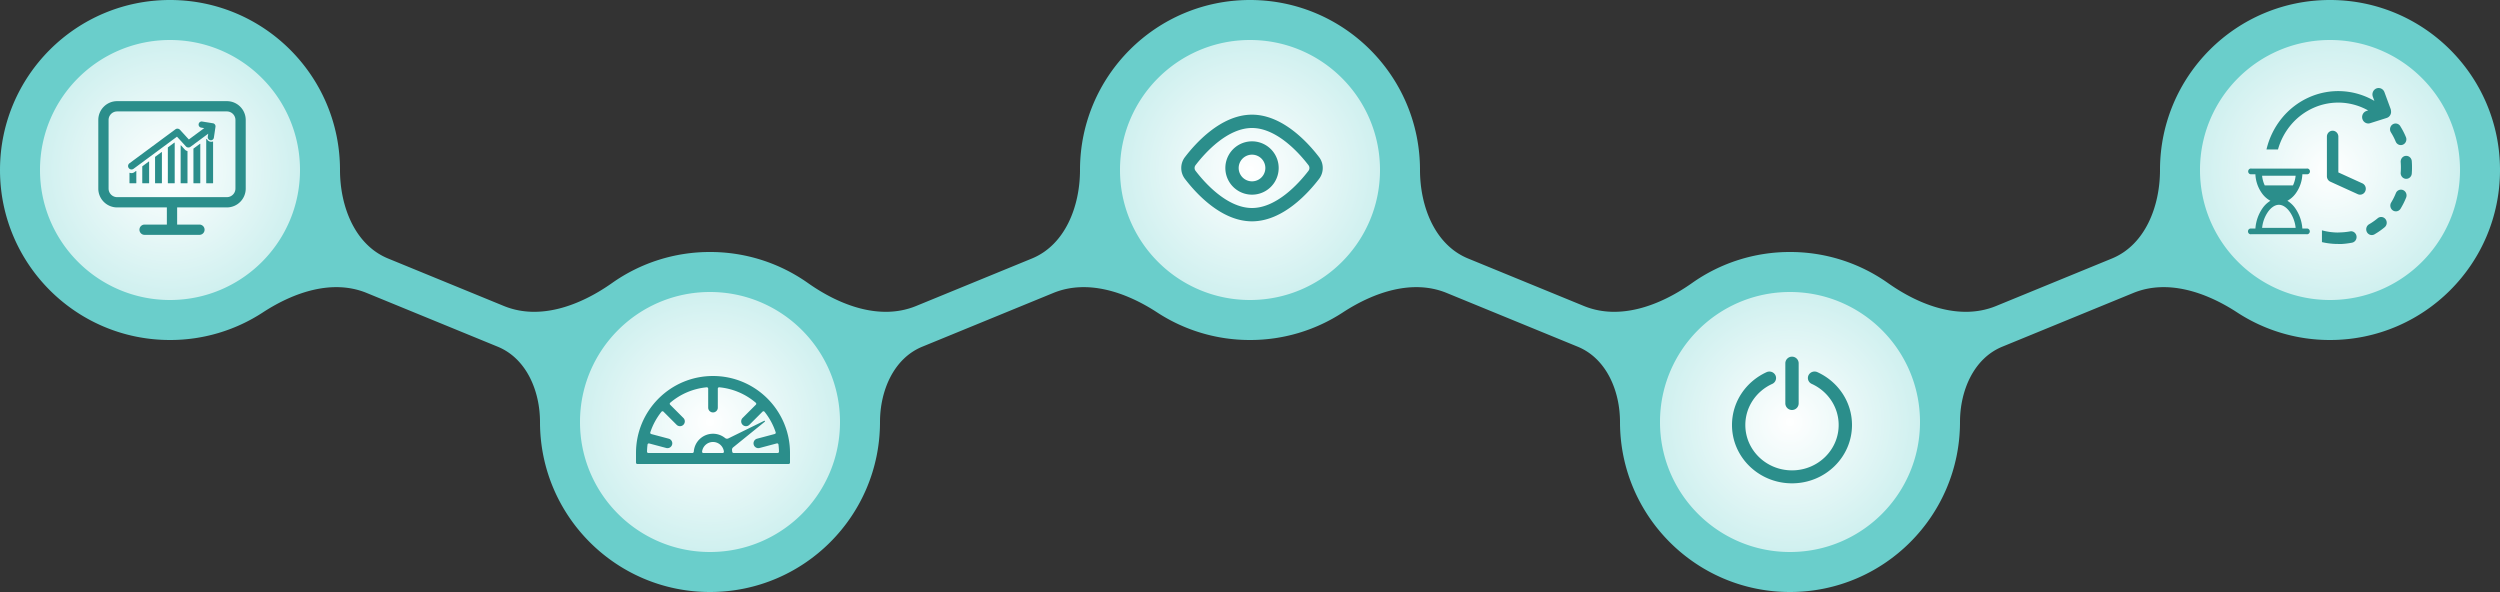
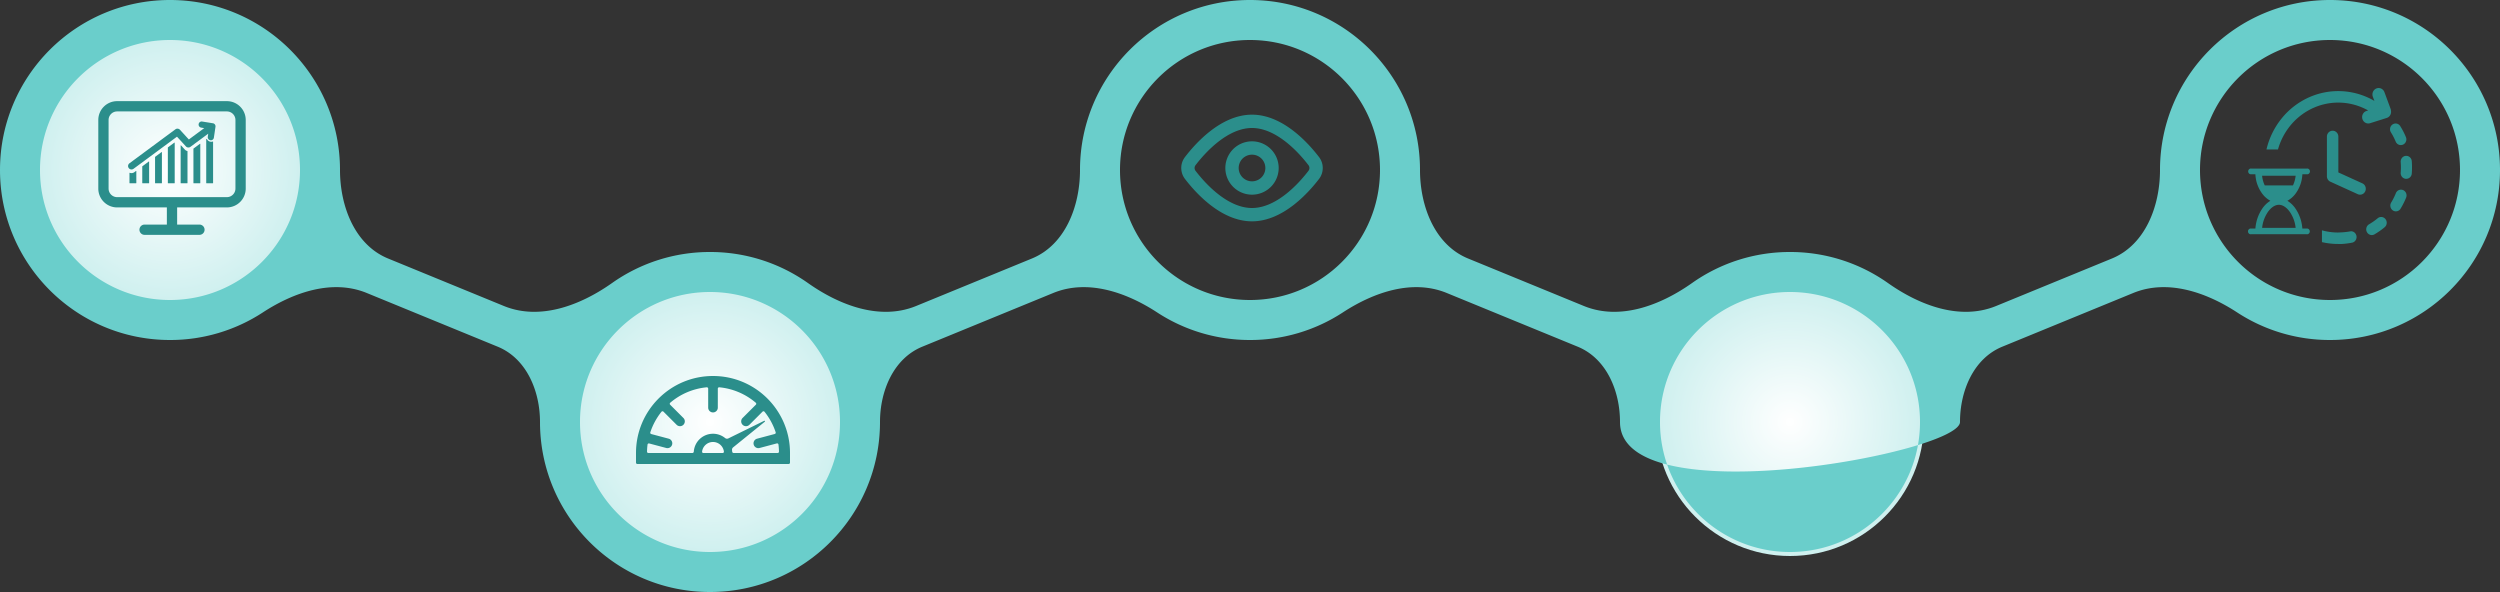
<svg xmlns="http://www.w3.org/2000/svg" width="625" height="148" viewBox="0 0 625 148" fill="none">
  <rect x="0" y="0" width="625" height="148" fill="#333333" stroke="none" />
-   <circle cx="312.5" cy="42.5" r="33.5" fill="url(#n1asqez13a)" />
  <circle cx="447.5" cy="105.5" r="33.5" fill="url(#yggi67xlnb)" />
-   <circle cx="582.5" cy="42.5" r="33.5" fill="url(#eky1kec8kc)" />
  <circle cx="177.5" cy="105.5" r="33.5" fill="url(#z4k5iyyb2d)" />
  <circle cx="42.5" cy="42.5" r="33.5" fill="url(#fcsdm6uv2e)" />
  <path d="M56.717 26.572h-27.43A3.429 3.429 0 0 0 25.86 30v17.143a3.429 3.429 0 0 0 3.429 3.428h27.429a3.429 3.429 0 0 0 3.428-3.428V30a3.429 3.429 0 0 0-3.428-3.428zM36.145 57.428h13.714M43 50.571v6.857" stroke="#2B8E8B" stroke-width="2.571" stroke-linecap="round" stroke-linejoin="round" />
  <path fill-rule="evenodd" clip-rule="evenodd" d="M53.872 31.69a.771.771 0 0 0-.64-.873l-2.685-.435a.771.771 0 1 0-.247 1.523l.758.122-3.845 2.843-2.224-2.427a.857.857 0 0 0-1.142-.11l-11.48 8.486a.857.857 0 1 0 1.02 1.378l10.86-8.027 2.223 2.427a.857.857 0 0 0 1.142.11l4.445-3.286-.11.752a.771.771 0 1 0 1.525.226l.4-2.708z" fill="#2B8E8B" />
  <path d="M32.45 43.2c-.04-.014-.083.014-.083.056v2.499c0 .031.026.057.057.057h1.6a.057.057 0 0 0 .057-.057v-2.96a.057.057 0 0 0-.09-.046l-.4.295a1.199 1.199 0 0 1-1.141.157zM35.589 41.568a.057.057 0 0 0-.024.046v4.14c0 .032.026.058.058.058h1.6a.057.057 0 0 0 .057-.057V40.43a.057.057 0 0 0-.091-.046l-1.6 1.183zM38.787 39.204a.057.057 0 0 0-.023.046v6.505c0 .031.025.057.057.057h1.6a.057.057 0 0 0 .057-.057v-7.688a.057.057 0 0 0-.091-.046l-1.6 1.183zM41.985 36.84a.057.057 0 0 0-.023.046v8.869c0 .031.025.057.057.057h1.6a.057.057 0 0 0 .057-.057V35.703a.057.057 0 0 0-.091-.046l-1.6 1.183zM45.26 36.353a.057.057 0 0 0-.1.04v9.362c0 .031.026.057.057.057h1.6a.057.057 0 0 0 .057-.057v-7.94c0-.028-.02-.052-.046-.058a1.196 1.196 0 0 1-.61-.357l-.959-1.047zM48.381 37.136a.057.057 0 0 0-.023.046v8.573c0 .031.026.057.057.057h1.6a.057.057 0 0 0 .057-.057V36a.057.057 0 0 0-.09-.046l-1.6 1.182zM51.58 34.772a.057.057 0 0 0-.023.046v10.937c0 .031.025.057.057.057h1.6a.057.057 0 0 0 .057-.057V35.437c0-.04-.042-.068-.08-.055a1.199 1.199 0 0 1-1.47-.624.06.06 0 0 0-.09-.024l-.051.038z" fill="#2B8E8B" />
-   <path fill-rule="evenodd" clip-rule="evenodd" d="M42.5 10C24.55 10 10 24.55 10 42.5S24.55 75 42.5 75 75 60.45 75 42.5 60.45 10 42.5 10zM0 42.5C0 19.028 19.028 0 42.5 0S85 19.028 85 42.5c0 9.03 3.665 18.7 12.02 22.126l28.948 11.87c8.99 3.687 19.107-.13 27.043-5.736A42.305 42.305 0 0 1 177.5 63a42.305 42.305 0 0 1 24.489 7.76c7.936 5.605 18.053 9.423 27.043 5.737l28.948-11.871C266.335 61.2 270 51.53 270 42.5 270 19.028 289.028 0 312.5 0S355 19.028 355 42.5c0 9.03 3.665 18.7 12.02 22.126l28.948 11.87c8.99 3.687 19.107-.13 27.043-5.736A42.305 42.305 0 0 1 447.5 63a42.305 42.305 0 0 1 24.489 7.76c7.936 5.605 18.053 9.423 27.043 5.737l28.948-11.871C536.335 61.2 540 51.53 540 42.5 540 19.028 559.028 0 582.5 0S625 19.028 625 42.5 605.972 85 582.5 85a42.301 42.301 0 0 1-23.201-6.886c-7.759-5.065-17.407-8.385-25.98-4.87l-32.746 13.429C493.381 89.623 490 97.726 490 105.5c0 23.472-19.028 42.5-42.5 42.5S405 128.972 405 105.5c0-7.773-3.381-15.878-10.573-18.827l-32.746-13.429c-8.573-3.515-18.221-.195-25.98 4.87A42.301 42.301 0 0 1 312.5 85a42.301 42.301 0 0 1-23.201-6.886c-7.759-5.065-17.407-8.385-25.98-4.87l-32.746 13.429C223.381 89.623 220 97.726 220 105.5c0 23.472-19.028 42.5-42.5 42.5S135 128.972 135 105.5c0-7.773-3.381-15.878-10.573-18.827L91.68 73.244c-8.572-3.515-18.22-.195-25.979 4.87A42.302 42.302 0 0 1 42.5 85C19.028 85 0 65.972 0 42.5zM177.5 73c-17.949 0-32.5 14.55-32.5 32.5 0 17.949 14.551 32.5 32.5 32.5 17.949 0 32.5-14.551 32.5-32.5 0-17.95-14.551-32.5-32.5-32.5zM415 105.5c0-17.95 14.551-32.5 32.5-32.5 17.949 0 32.5 14.55 32.5 32.5 0 17.949-14.551 32.5-32.5 32.5-17.949 0-32.5-14.551-32.5-32.5zM312.5 10C294.551 10 280 24.55 280 42.5S294.551 75 312.5 75c17.949 0 32.5-14.55 32.5-32.5S330.449 10 312.5 10zM615 42.5c0-17.95-14.551-32.5-32.5-32.5-17.949 0-32.5 14.55-32.5 32.5S564.551 75 582.5 75c17.949 0 32.5-14.55 32.5-32.5z" fill="#6ACECB" />
+   <path fill-rule="evenodd" clip-rule="evenodd" d="M42.5 10C24.55 10 10 24.55 10 42.5S24.55 75 42.5 75 75 60.45 75 42.5 60.45 10 42.5 10zM0 42.5C0 19.028 19.028 0 42.5 0S85 19.028 85 42.5c0 9.03 3.665 18.7 12.02 22.126l28.948 11.87c8.99 3.687 19.107-.13 27.043-5.736A42.305 42.305 0 0 1 177.5 63a42.305 42.305 0 0 1 24.489 7.76c7.936 5.605 18.053 9.423 27.043 5.737l28.948-11.871C266.335 61.2 270 51.53 270 42.5 270 19.028 289.028 0 312.5 0S355 19.028 355 42.5c0 9.03 3.665 18.7 12.02 22.126l28.948 11.87c8.99 3.687 19.107-.13 27.043-5.736A42.305 42.305 0 0 1 447.5 63a42.305 42.305 0 0 1 24.489 7.76c7.936 5.605 18.053 9.423 27.043 5.737l28.948-11.871C536.335 61.2 540 51.53 540 42.5 540 19.028 559.028 0 582.5 0S625 19.028 625 42.5 605.972 85 582.5 85a42.301 42.301 0 0 1-23.201-6.886c-7.759-5.065-17.407-8.385-25.98-4.87l-32.746 13.429C493.381 89.623 490 97.726 490 105.5S405 128.972 405 105.5c0-7.773-3.381-15.878-10.573-18.827l-32.746-13.429c-8.573-3.515-18.221-.195-25.98 4.87A42.301 42.301 0 0 1 312.5 85a42.301 42.301 0 0 1-23.201-6.886c-7.759-5.065-17.407-8.385-25.98-4.87l-32.746 13.429C223.381 89.623 220 97.726 220 105.5c0 23.472-19.028 42.5-42.5 42.5S135 128.972 135 105.5c0-7.773-3.381-15.878-10.573-18.827L91.68 73.244c-8.572-3.515-18.22-.195-25.979 4.87A42.302 42.302 0 0 1 42.5 85C19.028 85 0 65.972 0 42.5zM177.5 73c-17.949 0-32.5 14.55-32.5 32.5 0 17.949 14.551 32.5 32.5 32.5 17.949 0 32.5-14.551 32.5-32.5 0-17.95-14.551-32.5-32.5-32.5zM415 105.5c0-17.95 14.551-32.5 32.5-32.5 17.949 0 32.5 14.55 32.5 32.5 0 17.949-14.551 32.5-32.5 32.5-17.949 0-32.5-14.551-32.5-32.5zM312.5 10C294.551 10 280 24.55 280 42.5S294.551 75 312.5 75c17.949 0 32.5-14.55 32.5-32.5S330.449 10 312.5 10zM615 42.5c0-17.95-14.551-32.5-32.5-32.5-17.949 0-32.5 14.55-32.5 32.5S564.551 75 582.5 75c17.949 0 32.5-14.55 32.5-32.5z" fill="#6ACECB" />
  <path fill-rule="evenodd" clip-rule="evenodd" d="M194.192 110.854a.337.337 0 0 1 .424.281c.074.581.118 1.172.13 1.771a.338.338 0 0 1-.34.344h-11a.364.364 0 0 1-.356-.343 4.535 4.535 0 0 0-.038-.353.755.755 0 0 1 .256-.698l7.925-6.423c.076-.061.062-.157.006-.209a.132.132 0 0 0-.153-.021l-8.977 4.407-.009.004a.756.756 0 0 1-.793-.114 4.812 4.812 0 0 0-7.817 3.406.364.364 0 0 1-.356.344h-11a.338.338 0 0 1-.34-.344 16.47 16.47 0 0 1 .129-1.759.337.337 0 0 1 .424-.281l4.29 1.141a1.204 1.204 0 0 0 .618-2.326l-4.402-1.17a.338.338 0 0 1-.236-.432 16.478 16.478 0 0 1 2.79-5.139.338.338 0 0 1 .503-.025l3.279 3.279a1.203 1.203 0 0 0 1.702-1.701l-3.312-3.312a.338.338 0 0 1 .017-.497 16.43 16.43 0 0 1 9.123-3.86.338.338 0 0 1 .368.339v4.743a1.203 1.203 0 1 0 2.406 0v-4.743c0-.2.17-.358.368-.34a16.43 16.43 0 0 1 9.123 3.861.338.338 0 0 1 .017.497l-3.312 3.312a1.202 1.202 0 1 0 1.702 1.701l3.279-3.279a.338.338 0 0 1 .503.025 16.463 16.463 0 0 1 2.787 5.127.339.339 0 0 1-.237.432l-4.445 1.182a1.204 1.204 0 0 0 .618 2.326l4.336-1.153zm-18.348 2.396c-.19 0-.346-.155-.323-.343a2.75 2.75 0 0 1 5.458 0c.023.188-.133.343-.323.343h-4.812zm21.656 0c0-10.631-8.619-19.25-19.25-19.25S159 102.619 159 113.25v2.406c0 .19.154.344.344.344h37.812c.19 0 .344-.154.344-.344v-2.406z" fill="#2B8E8B" />
  <g clip-path="url(#jeid1yukef)">
    <path d="M573.909 56.962a8.491 8.491 0 0 0-1.411-3.921c-.757-1.095-1.742-1.841-2.776-1.841-1.034 0-2.022.746-2.779 1.841a8.493 8.493 0 0 0-1.412 3.92h8.378zm26.156-25.435a1.395 1.395 0 0 0-.81-.605 1.349 1.349 0 0 0-.993.114c-.306.164-.543.44-.664.773a1.49 1.49 0 0 0 .008 1.034c.034.084.076.165.123.242a15.43 15.43 0 0 1 1.202 2.328c.136.319.379.576.683.723.305.147.651.175.975.079.323-.097.602-.311.784-.604.182-.293.256-.644.207-.989a1.583 1.583 0 0 0-.1-.345 18.262 18.262 0 0 0-1.415-2.74v-.01zm-2.316-3.827c.061.383-.015.775-.213 1.104-.199.33-.506.573-.864.685l-4.128 1.306a1.495 1.495 0 0 1-1.186-.11 1.553 1.553 0 0 1-.471-.396 1.613 1.613 0 0 1-.287-.554 1.637 1.637 0 0 1 .508-1.71c.159-.133.342-.232.539-.29l.383-.125a15.277 15.277 0 0 0-6.684-1.941 15.21 15.21 0 0 0-6.839 1.237 15.706 15.706 0 0 0-5.653 4.172 16.418 16.418 0 0 0-3.359 6.29h-2.876a19.376 19.376 0 0 1 3.814-7.79 18.527 18.527 0 0 1 6.762-5.219 17.913 17.913 0 0 1 8.3-1.56c2.846.15 5.619.979 8.104 2.424l-.387-1.037a1.657 1.657 0 0 1 .031-1.228c.167-.39.477-.693.861-.846.384-.152.811-.14 1.187.033.376.173.669.494.817.891l1.541 4.177c.057.157.091.322.1.49V27.7zm-13.192 30.415a17.255 17.255 0 0 0 3.146-.3c.348-.013.689.11.954.344a1.48 1.48 0 0 1 .227 1.935 1.39 1.39 0 0 1-.847.57c-.814.16-1.636.269-2.463.325-.437.021-1.001 0-1.448 0a17.804 17.804 0 0 1-3.64-.459v-2.95c1.322.366 2.685.55 4.054.55l.017-.015zm7.757-2.072a1.443 1.443 0 0 0-.7.867 1.486 1.486 0 0 0 .12 1.123c.092.17.216.318.365.436s.319.204.501.252a1.344 1.344 0 0 0 1.079-.17 18.482 18.482 0 0 0 2.489-1.748 1.45 1.45 0 0 0 .486-.836c.063-.329.014-.67-.14-.965a1.41 1.41 0 0 0-.702-.652 1.34 1.34 0 0 0-1.389.214 15.858 15.858 0 0 1-2.109 1.479zm5.479-5.403a1.46 1.46 0 0 0-.175 1.085c.041.184.116.358.222.512.106.154.24.284.395.384.312.202.689.268 1.048.182a1.39 1.39 0 0 0 .865-.64c.534-.88.997-1.804 1.385-2.763.127-.322.138-.681.029-1.01a1.433 1.433 0 0 0-.62-.782 1.351 1.351 0 0 0-.963-.167 1.39 1.39 0 0 0-1.012.85 16.172 16.172 0 0 1-1.174 2.346v.003zm2.379-7.468c-.023.354.081.704.292.983.211.28.514.469.851.531.337.063.685-.006.976-.192a1.433 1.433 0 0 0 .653-1.105 19.918 19.918 0 0 0 0-3.108 1.465 1.465 0 0 0-.487-.98 1.357 1.357 0 0 0-1.958.17 1.475 1.475 0 0 0-.324 1.048c.068.88.068 1.765 0 2.646l-.003.007zm-18.445-9.082c.018-.38.176-.739.442-1.001.267-.263.62-.41.988-.41.367 0 .721.147.987.41s.425.621.443 1.001v9.013l5.952 2.711c.179.073.343.182.481.322a1.496 1.496 0 0 1 .428 1.072 1.493 1.493 0 0 1-.45 1.062 1.43 1.43 0 0 1-.488.31 1.38 1.38 0 0 1-1.119-.06l-6.733-3.065a1.446 1.446 0 0 1-.674-.54 1.518 1.518 0 0 1-.257-.842V34.09zm-15.525 12.267h7.04c.357-.76.583-1.578.667-2.418h-8.384c.082.84.308 1.659.667 2.418h.01zm-3.377 12.2a.673.673 0 0 1-.578-.15.744.744 0 0 1 0-1.116.692.692 0 0 1 .578-.15h1.028a10.132 10.132 0 0 1 1.712-4.988 6.55 6.55 0 0 1 2.035-1.958 6.206 6.206 0 0 1-2.059-1.8 8.763 8.763 0 0 1-1.691-4.836h-.978a.672.672 0 0 1-.578-.15.744.744 0 0 1 0-1.116.683.683 0 0 1 .578-.15h13.787a.672.672 0 0 1 .578.15.745.745 0 0 1 0 1.116.69.69 0 0 1-.578.15h-1.068a8.764 8.764 0 0 1-1.692 4.836 6.203 6.203 0 0 1-2.058 1.8 6.56 6.56 0 0 1 2.035 1.958 10.132 10.132 0 0 1 1.712 4.988h1.027a.678.678 0 0 1 .579.15.726.726 0 0 1 .255.559.744.744 0 0 1-.255.557.692.692 0 0 1-.579.15h-13.79z" fill="#2B8E8B" />
  </g>
-   <path d="M453 96a1.62 1.62 0 0 1-1.028-1.497c0-.893.746-1.62 1.666-1.62.194 0 .38.034.554.092.001-.005.003-.007.006-.005 5.192 2.293 8.802 7.377 8.802 13.283 0 8.05-6.717 14.58-15 14.58-8.283 0-15-6.528-15-14.581 0-5.865 3.562-10.919 8.697-13.235a1.7 1.7 0 0 1 .653-.127c.92 0 1.667.725 1.667 1.618A1.62 1.62 0 0 1 443 96.002c-3.942 1.82-6.667 5.726-6.667 10.25 0 6.263 5.224 11.341 11.667 11.341s11.667-5.078 11.667-11.341c0-4.524-2.725-8.43-6.667-10.25V96zm-5-6.833a1.668 1.668 0 0 1 1.667 1.666v10c0 .442-.176.866-.488 1.179a1.67 1.67 0 0 1-2.358 0 1.67 1.67 0 0 1-.488-1.179v-10A1.669 1.669 0 0 1 448 89.167z" fill="#2B8E8B" />
  <path d="M328.43 40.27a2.822 2.822 0 0 1 0 3.46c-2.488 3.248-8.458 9.937-15.428 9.937-6.97 0-12.94-6.689-15.429-9.937a2.822 2.822 0 0 1 0-3.46c2.489-3.248 8.459-9.937 15.429-9.937 6.97 0 12.94 6.689 15.428 9.937v0z" stroke="#2B8E8B" stroke-width="3.333" stroke-linecap="round" stroke-linejoin="round" />
  <path d="M313.004 47a5 5 0 1 0 0-10 5 5 0 0 0 0 10z" stroke="#2B8E8B" stroke-width="3.333" stroke-linecap="round" stroke-linejoin="round" />
  <defs>
    <radialGradient id="n1asqez13a" cx="0" cy="0" r="1" gradientUnits="userSpaceOnUse" gradientTransform="rotate(90 135 177.5) scale(174.967)">
      <stop stop-color="#fff" />
      <stop offset="1" stop-color="#00AFAA" />
    </radialGradient>
    <radialGradient id="yggi67xlnb" cx="0" cy="0" r="1" gradientUnits="userSpaceOnUse" gradientTransform="rotate(90 171 276.5) scale(174.967)">
      <stop stop-color="#fff" />
      <stop offset="1" stop-color="#00AFAA" />
    </radialGradient>
    <radialGradient id="eky1kec8kc" cx="0" cy="0" r="1" gradientUnits="userSpaceOnUse" gradientTransform="rotate(90 270 312.5) scale(174.967)">
      <stop stop-color="#fff" />
      <stop offset="1" stop-color="#00AFAA" />
    </radialGradient>
    <radialGradient id="z4k5iyyb2d" cx="0" cy="0" r="1" gradientUnits="userSpaceOnUse" gradientTransform="rotate(90 36 141.5) scale(174.967)">
      <stop stop-color="#fff" />
      <stop offset="1" stop-color="#00AFAA" />
    </radialGradient>
    <radialGradient id="fcsdm6uv2e" cx="0" cy="0" r="1" gradientUnits="userSpaceOnUse" gradientTransform="rotate(90 0 42.5) scale(174.967)">
      <stop stop-color="#fff" />
      <stop offset="1" stop-color="#00AFAA" />
    </radialGradient>
    <clipPath id="jeid1yukef">
      <path fill="#fff" transform="translate(562 22)" d="M0 0h41v39H0z" />
    </clipPath>
  </defs>
</svg>